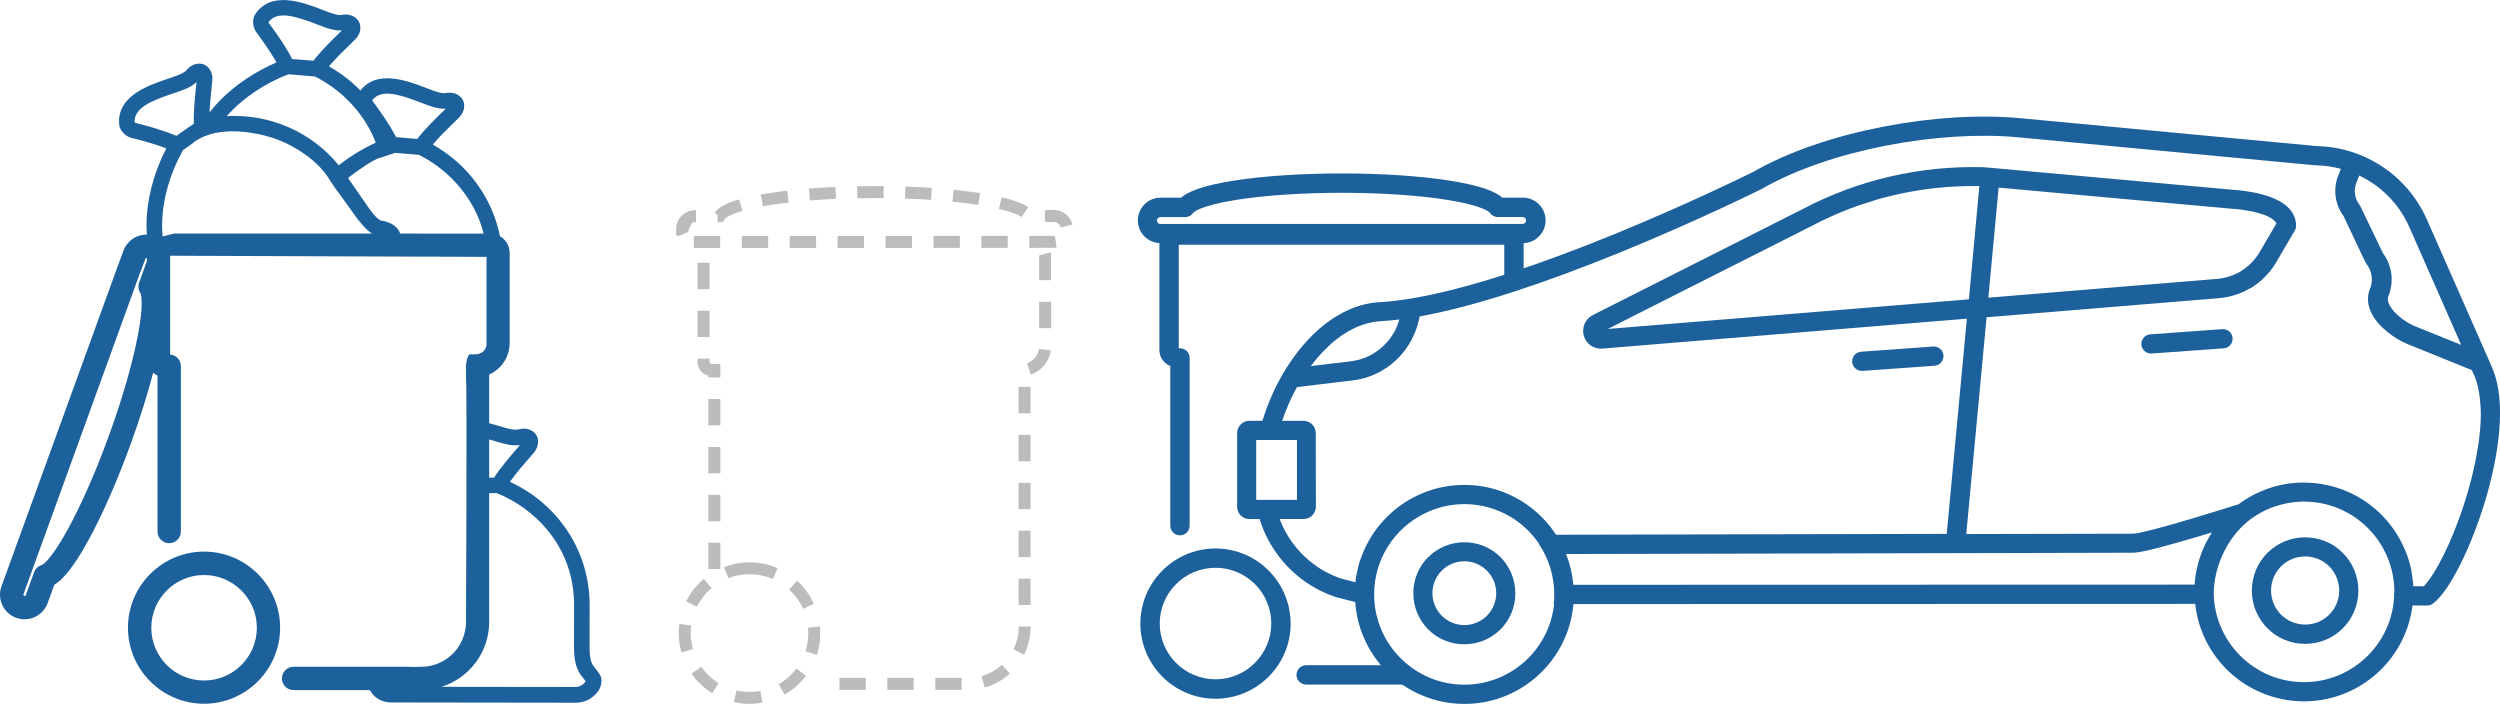
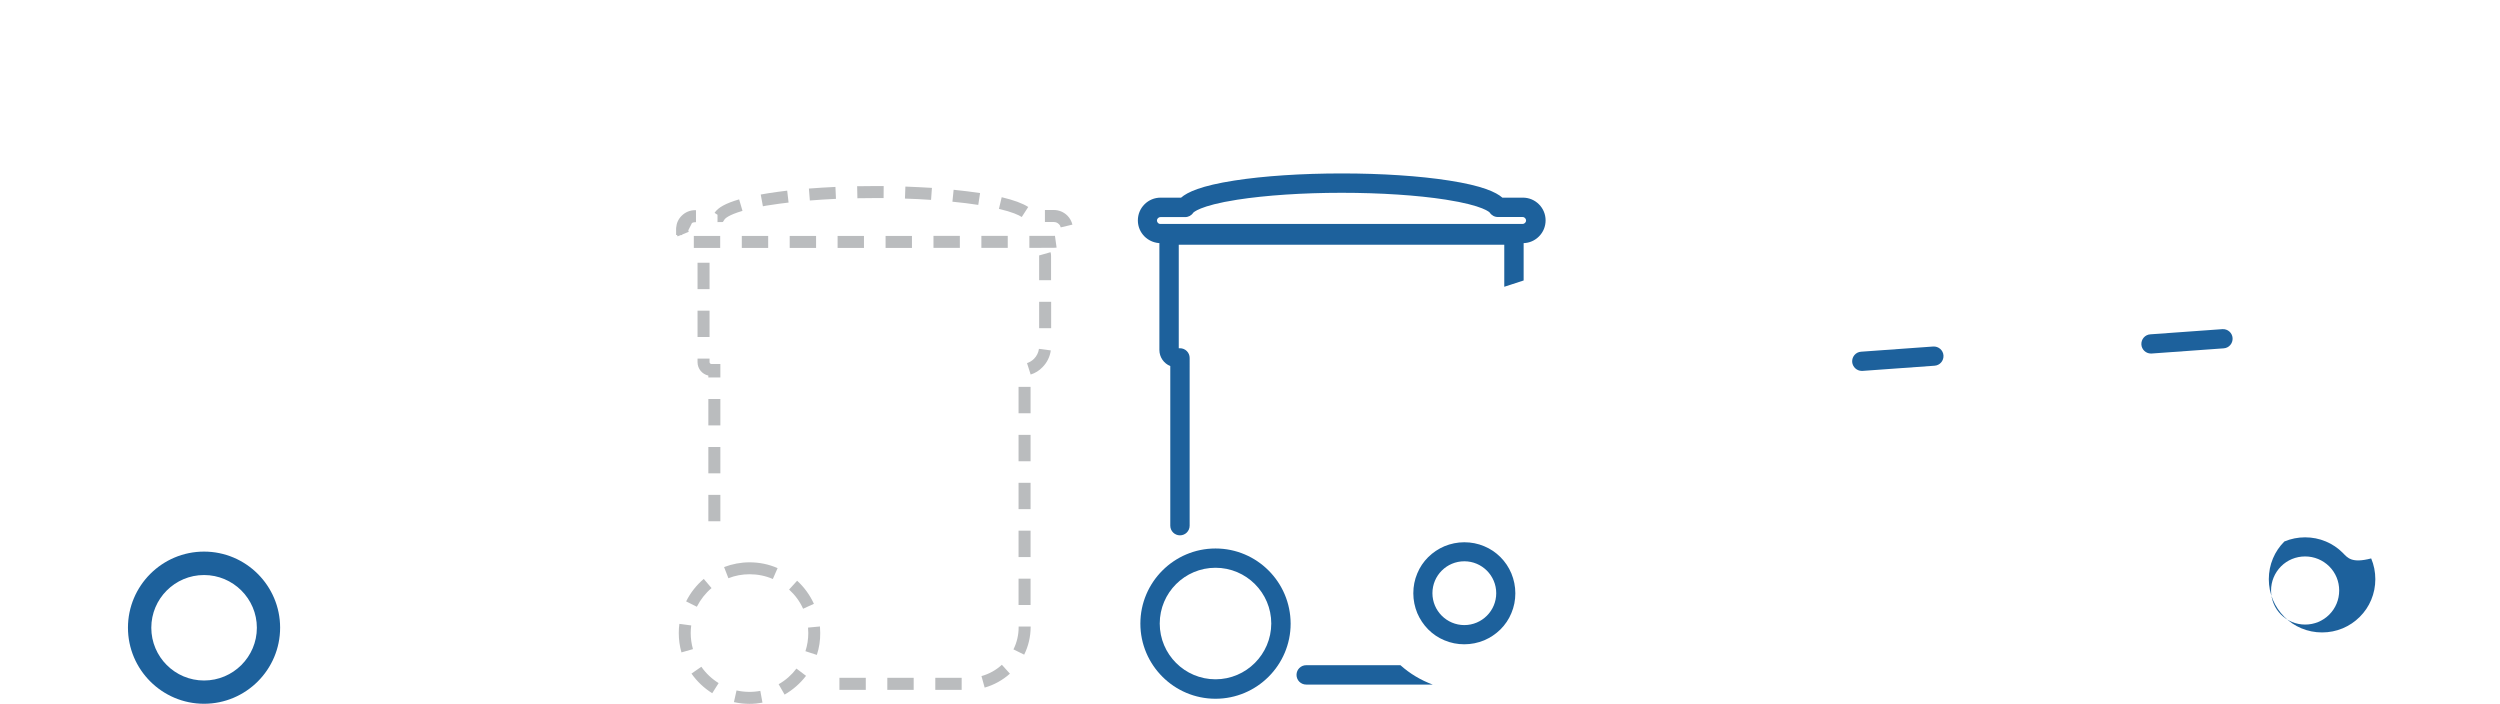
<svg xmlns="http://www.w3.org/2000/svg" version="1.1" id="Blocked_Container" x="0px" y="0px" viewBox="0 0 2891.6 814.1" style="enable-background:new 0 0 2891.6 814.1;" xml:space="preserve">
  <style type="text/css">
	.st0{fill:#1D619C;}
	.st1{fill:#BABCBE;}
</style>
  <g>
    <g id="Car">
      <path class="st0" d="M2153.4,429c0.3,0,0.5,0,0.8,0l83.4-6c6.1-0.4,10.7-5.7,10.3-11.9c-0.4-6.1-5.8-10.7-11.9-10.3l-83.4,6    c-6.1,0.4-10.7,5.7-10.3,11.9C2142.8,424.5,2147.7,429,2153.4,429z" />
      <path class="st0" d="M2570.5,380.7l-83.4,6c-6.1,0.4-10.7,5.7-10.3,11.9c0.4,5.8,5.3,10.3,11,10.3c0.3,0,0.5,0,0.8,0l83.4-6    c6.1-0.4,10.7-5.7,10.3-11.9C2581.9,384.9,2576.6,380.3,2570.5,380.7z" />
-       <path class="st0" d="M2709.8,639.5c-5.7-5.7-12.2-10.1-19.6-13.2c-7.6-3.2-15.7-4.8-24-4.8c-8.3,0-16.4,1.6-24,4.8    c-7.3,3.1-13.9,7.5-19.6,13.2c-5.7,5.7-10.1,12.2-13.2,19.6c-3.2,7.6-4.8,15.7-4.8,24c0,8.3,1.6,16.4,4.8,24    c3.1,7.3,7.5,13.9,13.2,19.6c5.7,5.7,12.2,10.1,19.6,13.2c7.6,3.2,15.7,4.8,24,4.8c8.3,0,16.4-1.6,24-4.8    c7.3-3.1,13.9-7.5,19.6-13.2c5.7-5.7,10.1-12.2,13.2-19.6c3.2-7.6,4.8-15.7,4.8-24c0-8.3-1.6-16.4-4.8-24    C2719.9,651.8,2715.4,645.2,2709.8,639.5z M2694.1,710.9c-7.4,7.4-17.3,11.5-27.9,11.5c-10.5,0-20.4-4.1-27.9-11.5    c-7.4-7.4-11.5-17.3-11.5-27.9c0-10.5,4.1-20.4,11.5-27.9c7.4-7.4,17.3-11.5,27.9-11.5c10.5,0,20.4,4.1,27.9,11.5    c7.4,7.4,11.5,17.3,11.5,27.9C2705.6,693.6,2701.5,703.5,2694.1,710.9z" />
+       <path class="st0" d="M2709.8,639.5c-5.7-5.7-12.2-10.1-19.6-13.2c-7.6-3.2-15.7-4.8-24-4.8c-8.3,0-16.4,1.6-24,4.8    c-5.7,5.7-10.1,12.2-13.2,19.6c-3.2,7.6-4.8,15.7-4.8,24c0,8.3,1.6,16.4,4.8,24    c3.1,7.3,7.5,13.9,13.2,19.6c5.7,5.7,12.2,10.1,19.6,13.2c7.6,3.2,15.7,4.8,24,4.8c8.3,0,16.4-1.6,24-4.8    c7.3-3.1,13.9-7.5,19.6-13.2c5.7-5.7,10.1-12.2,13.2-19.6c3.2-7.6,4.8-15.7,4.8-24c0-8.3-1.6-16.4-4.8-24    C2719.9,651.8,2715.4,645.2,2709.8,639.5z M2694.1,710.9c-7.4,7.4-17.3,11.5-27.9,11.5c-10.5,0-20.4-4.1-27.9-11.5    c-7.4-7.4-11.5-17.3-11.5-27.9c0-10.5,4.1-20.4,11.5-27.9c7.4-7.4,17.3-11.5,27.9-11.5c10.5,0,20.4,4.1,27.9,11.5    c7.4,7.4,11.5,17.3,11.5,27.9C2705.6,693.6,2701.5,703.5,2694.1,710.9z" />
      <path class="st0" d="M1735.5,644.4c-5.4-5.4-11.7-9.7-18.8-12.6c-7.3-3.1-15-4.6-23-4.6c-8,0-15.7,1.6-23,4.6    c-7,3-13.3,7.2-18.8,12.6c-5.4,5.4-9.7,11.7-12.6,18.8c-3.1,7.3-4.6,15-4.6,23s1.6,15.7,4.6,23c3,7,7.2,13.3,12.6,18.8    c5.4,5.4,11.7,9.7,18.8,12.6c7.3,3.1,15,4.6,23,4.6c8,0,15.7-1.6,23-4.6c7-3,13.3-7.2,18.8-12.6c5.4-5.4,9.7-11.7,12.6-18.8    c3.1-7.3,4.6-15,4.6-23s-1.6-15.7-4.6-23C1745.1,656.1,1740.9,649.8,1735.5,644.4z M1693.7,723c-20.3,0-36.9-16.5-36.9-36.9    s16.5-36.9,36.9-36.9c20.3,0,36.9,16.5,36.9,36.9S1714,723,1693.7,723z" />
-       <path class="st0" d="M2883.2,426.9c0-0.1-0.1-0.2-0.1-0.3l-5.1-11.7c0,0,0,0,0,0L2807,253.8c-7.8-17.6-18.9-33.3-32.9-46.4    c-13.8-12.9-29.9-22.8-47.6-29.5c0,0-0.1,0-0.1,0c-15-5.6-30.7-8.6-46.5-8.9l-343.3-32.3c-47-4.4-103.4-0.9-158.9,9.9    c-28.1,5.5-55,12.6-80,21.2c-26.2,9-49.8,19.5-70,31.1c-5.1,2.5-75.5,37.3-161.8,72.5c-43.2,17.6-83.6,32.6-120.3,44.6    c-44.2,14.4-82.8,24.3-114.8,29.5c0,0,0,0,0,0c-13.2,2.1-24.6,3.5-34.8,4c-11.4,0.6-22.8,3.3-33.9,7.9    c-10.3,4.3-20.5,10.4-30.2,18c-17.8,14-34.2,33.4-47.7,56.3c0,0,0,0,0,0c-10,17.1-18.3,36.1-24,55h-15c-7.9,0-14.3,6.4-14.3,14.3    v85.1c0,7.9,6.4,14.3,14.3,14.3h11.8c0.3,1.1,0.7,2.2,1,3.3c4.5,13.6,11.2,26.3,19.7,37.9c8.4,11.4,18.5,21.4,30,29.8    c11.6,8.4,24.4,15,38,19.4c0.2,0.1,0.5,0.1,0.7,0.2l21.1,5.3c0.9,14,4.2,27.6,9.7,40.6c6.4,15.1,15.5,28.6,27.1,40.2    c11.6,11.6,25.2,20.8,40.2,27.1c15.6,6.6,32.2,10,49.3,10c17.1,0,33.7-3.3,49.3-10c15.1-6.4,28.6-15.5,40.2-27.1    c11.6-11.6,20.8-25.2,27.1-40.2c5.2-12.2,8.3-25,9.5-38.2l719.1-0.2c1.3,12.2,4.4,24.1,9.2,35.4c6.4,15.1,15.5,28.6,27.1,40.2    c11.6,11.6,25.2,20.8,40.2,27.1c15.6,6.6,32.2,10,49.3,10s33.7-3.3,49.3-10c15.1-6.4,28.6-15.5,40.2-27.1    c11.6-11.6,20.8-25.2,27.1-40.2c4.6-10.8,7.6-22.1,9-33.6l16.9,0.1c0,0,0.1,0,0.1,0c2.4,0,4.7-0.8,6.6-2.2    c4.9-3.7,10-9.4,15.6-17.5c5-7.2,10.2-16.2,15.4-26.5c10.6-20.9,20.8-46.7,28.7-72.4c8.9-29,14.7-57.4,16.9-82.1    C2893.3,469.9,2890.8,445.5,2883.2,426.9z M2725.7,210.9c0-0.1,0.1-0.2,0.1-0.3l3-7.6c11,5.3,21.2,12.2,30.2,20.6    c11.9,11.1,21.2,24.3,27.8,39.2l59.9,136.1l-51.5-20.8c0,0-0.1,0-0.1,0c-0.4-0.2-0.8-0.3-1.3-0.5c-6.1-2.5-12.6-6.5-18-10.9    c-6.1-5-10.6-10.4-12.7-15.3c-0.9-2.2-2-5.4-0.6-8.8c3.4-8.4,4.6-17.5,3.3-26.4c-1.2-8.5-4.5-16.6-9.7-23.6l-25.5-53.1l-0.1-0.2    c0,0,0,0,0-0.1l0,0c0,0,0,0,0,0c-0.3-0.7-0.8-1.4-1.2-2c-2.9-3.7-4.8-8.1-5.4-12.7c-0.1-0.5-0.1-1.1-0.2-1.6    C2723.4,218.7,2724.1,214.7,2725.7,210.9z M1545.4,392.8c16.7-13.2,34.1-20.3,51.6-21.3c6.7-0.4,13.8-1,21.5-2    c-0.1,0.2-0.1,0.4-0.2,0.6c0,0.2-0.1,0.3-0.1,0.5c-0.1,0.2-0.1,0.4-0.2,0.6c-0.1,0.2-0.1,0.3-0.2,0.5c-0.1,0.3-0.2,0.7-0.3,1    c-0.1,0.2-0.1,0.3-0.2,0.5c-0.1,0.2-0.1,0.4-0.2,0.6c-0.1,0.2-0.1,0.3-0.2,0.5c-0.1,0.2-0.2,0.4-0.2,0.7c-0.1,0.3-0.2,0.6-0.3,0.8    c-0.1,0.2-0.2,0.4-0.2,0.6c-0.1,0.2-0.1,0.4-0.2,0.5c-0.1,0.2-0.2,0.4-0.2,0.5c-0.1,0.3-0.3,0.6-0.4,0.9c-0.1,0.2-0.2,0.3-0.2,0.5    c-0.1,0.2-0.2,0.4-0.3,0.6c-0.1,0.2-0.2,0.3-0.2,0.5c-0.1,0.3-0.2,0.5-0.4,0.8c-0.1,0.2-0.2,0.4-0.3,0.6c-0.1,0.2-0.2,0.4-0.3,0.6    c-0.1,0.2-0.2,0.3-0.2,0.5c-0.1,0.2-0.2,0.5-0.4,0.7c-0.1,0.1-0.1,0.2-0.2,0.3c-2.7,5-6,9.6-9.9,13.7c-1,1-2,2.1-3,3    c-5.1,4.9-10.9,8.9-17.3,11.9c-6.1,2.9-12.5,4.8-19.1,5.7c-0.4,0.1-0.9,0.1-1.3,0.2c0,0,0,0,0,0l-22.9,2.7l-23.3,2.8    C1525.1,411.4,1535.1,401,1545.4,392.8z M1474.5,578.2h-21.5V518v-9.1h1.6h22.6h22.9v69.3H1474.5z M1797.6,698.5    c-1.1,10.2-3.6,20.1-7.6,29.6c-5.3,12.4-12.8,23.6-22.4,33.2c-9.6,9.6-20.8,17.1-33.2,22.4c-12.9,5.4-26.5,8.2-40.6,8.2    c-14.1,0-27.8-2.8-40.6-8.2c-12.4-5.3-23.6-12.8-33.2-22.4c-9.6-9.6-17.1-20.8-22.4-33.2c-2.5-5.9-4.4-12-5.8-18.2    c-1.6-7.3-2.4-14.8-2.4-22.5c0-41,23.7-76.4,58.1-93.4c0.2-0.1,0.3-0.2,0.5-0.3c0.2-0.1,0.3-0.2,0.5-0.2c1.6-0.8,3.2-1.5,4.8-2.2    c12.9-5.4,26.5-8.2,40.6-8.2c0.6,0,1.2,0,1.7,0c0,0,0,0,0,0c18,0.3,35.6,5.3,51.1,14.4c13.4,7.9,24.9,18.8,33.6,31.7    c0,0.2,0,0.4,0,0.6c11,16.5,17.4,36.3,17.4,57.7c0,3.8-0.2,7.5-0.6,11.2C1797.2,698.5,1797.4,698.5,1797.6,698.5z M2548.1,635.2    c-5.5,13.1-8.8,26.8-9.7,41l-718.6,0.2c-1.1-12.3-3.9-24.2-8.4-35.6l450.6-1c0,0,0,0,0,0c0,0,0,0,0,0l205.1-0.5    c3.5,0,10.1-0.7,30.2-5.9c11.4-3,26-7.1,43.3-12.2c6.1-1.8,12.1-3.6,17.8-5.4C2554.5,621.9,2551,628.4,2548.1,635.2z     M2769.1,686.5c0,0.6-0.1,1.4-0.1,2.1c0,0.6,0,1.1,0.1,1.7c-0.6,12.1-3.3,23.8-8,34.9c-5.3,12.4-12.8,23.6-22.4,33.2    c-9.6,9.6-20.8,17.1-33.2,22.4c-12.9,5.4-26.5,8.2-40.6,8.2s-27.8-2.8-40.6-8.2c-12.4-5.3-23.6-12.8-33.2-22.4    c-9.6-9.6-17.1-20.8-22.4-33.2c-5.3-12.4-8-25.6-8.2-39.2c0.2-14.7,3.7-30.1,10.3-44.4c6.9-15.3,17-28.6,29.2-38.7    c0.2-0.2,0.5-0.3,0.7-0.5c9-7.1,19-12.6,29.7-16.3c10-3.5,20.5-5.5,31.2-5.9c0,0,0,0,0,0c0.4,0,0.7,0,1.1,0c0.1,0,0.1,0,0.2,0    c0.7,0,1.4,0,2.1,0c14.1,0,27.8,2.8,40.6,8.2c12.4,5.3,23.6,12.8,33.2,22.4c9.6,9.6,17.1,20.8,22.4,33.2    c5.4,12.9,8.2,26.5,8.2,40.6C2769.2,685,2769.2,685.7,2769.1,686.5z M2868.5,497.6c-2.1,23.2-7.6,50.1-16,77.6    c-7.5,24.6-17.2,49.1-27.2,68.9c-10.5,20.7-18,30-21.9,34l-12.1-0.1c0-0.5-0.1-0.9-0.1-1.4c0-0.2,0-0.3,0-0.5c0-0.3,0-0.7-0.1-1    c0-0.2,0-0.4,0-0.6c0-0.3,0-0.6-0.1-0.8c0-0.2,0-0.5-0.1-0.7c0-0.3,0-0.5-0.1-0.8c0-0.2,0-0.5-0.1-0.7c0-0.3-0.1-0.5-0.1-0.8    c0-0.2-0.1-0.5-0.1-0.7c0-0.3-0.1-0.5-0.1-0.8c0-0.2-0.1-0.5-0.1-0.7c0-0.3-0.1-0.6-0.1-0.9c0-0.2-0.1-0.4-0.1-0.6    c-0.1-0.5-0.1-0.9-0.2-1.4c0-0.2-0.1-0.4-0.1-0.7c0-0.3-0.1-0.5-0.1-0.8c0-0.2-0.1-0.5-0.1-0.7c0-0.3-0.1-0.5-0.1-0.8    c0-0.2-0.1-0.5-0.1-0.7c0-0.2-0.1-0.5-0.1-0.7c0-0.2-0.1-0.5-0.1-0.7c0-0.2-0.1-0.5-0.1-0.7c0-0.2-0.1-0.5-0.1-0.7    c0-0.2-0.1-0.5-0.2-0.7c-0.1-0.2-0.1-0.5-0.2-0.7c-0.1-0.3-0.1-0.5-0.2-0.8c-0.1-0.3-0.2-0.7-0.2-1c-0.1-0.3-0.2-0.7-0.2-1    c-0.1-0.2-0.1-0.5-0.2-0.7c-0.1-0.2-0.1-0.5-0.2-0.7c-0.1-0.2-0.1-0.5-0.2-0.7c-0.1-0.2-0.1-0.5-0.2-0.7c-0.1-0.2-0.1-0.5-0.2-0.7    c-0.1-0.2-0.1-0.5-0.2-0.7c-0.1-0.2-0.1-0.5-0.2-0.7c-0.1-0.2-0.1-0.5-0.2-0.7c-0.1-0.2-0.1-0.5-0.2-0.7c-0.1-0.2-0.1-0.5-0.2-0.7    c-0.1-0.2-0.1-0.5-0.2-0.7c-0.1-0.2-0.2-0.5-0.2-0.7c-0.1-0.4-0.3-0.8-0.4-1.2c-0.1-0.3-0.2-0.5-0.3-0.8c-0.1-0.2-0.2-0.5-0.2-0.7    c-0.1-0.2-0.2-0.5-0.2-0.7c-0.1-0.2-0.2-0.5-0.3-0.7c-0.1-0.2-0.2-0.4-0.2-0.7c-0.1-0.2-0.2-0.5-0.3-0.7c-0.1-0.2-0.2-0.4-0.2-0.7    c-0.1-0.2-0.2-0.5-0.3-0.7c-0.1-0.2-0.2-0.4-0.3-0.7c-0.1-0.2-0.2-0.5-0.3-0.7c-0.1-0.2-0.2-0.4-0.3-0.7c-0.1-0.2-0.2-0.5-0.3-0.7    c-0.1-0.2-0.2-0.5-0.3-0.7c-0.1-0.2-0.2-0.4-0.3-0.6c-6.4-15.1-15.5-28.6-27.1-40.2c-11.6-11.6-25.2-20.8-40.2-27.1    c-15.6-6.6-32.2-10-49.3-10c-0.4,0-0.8,0-1.2,0c-0.1,0-0.1,0-0.2,0c-0.4,0-0.7,0-1.1,0c-0.1,0-0.2,0-0.3,0c-0.4,0-0.8,0-1.2,0    c0,0-0.1,0-0.1,0c-15.6,0.5-30.8,3.8-45.2,9.9c-9.4,4-18.2,9-26.3,15.1c-6.7,2.1-30.1,9.6-54.9,16.9    c-53.5,15.9-64.9,17.2-67.1,17.2c0,0,0,0,0,0l-193,0.4l23.5-250.7l111.7-9.2l156.9-12.9c5.9-0.5,11.6-1.6,17.2-3.2    c0.1,0,0.3-0.1,0.4-0.1c0.1,0,0.2-0.1,0.3-0.1c6.4-2,12.6-4.7,18.3-8c0.1,0,0.1-0.1,0.2-0.1c0.3-0.2,0.6-0.3,0.9-0.5    c0.2-0.1,0.4-0.2,0.6-0.3c0.2-0.1,0.3-0.2,0.5-0.3c0.3-0.2,0.6-0.4,0.9-0.6c0.1,0,0.1-0.1,0.2-0.1c3.9-2.5,7.6-5.4,11-8.5    c0,0,0,0,0,0c0.2-0.2,0.5-0.4,0.7-0.7c0.1-0.1,0.1-0.1,0.2-0.2c0.1-0.1,0.3-0.3,0.4-0.4c0.2-0.2,0.3-0.3,0.5-0.5    c0,0,0.1-0.1,0.1-0.1c5.1-5,9.7-10.6,13.4-16.9c0.2-0.4,0.4-0.7,0.7-1.1l10.1-17.3l11.3-19.3c1-1.7,1.5-3.6,1.5-5.6    c0-6.3-2.1-15.3-11.7-23.3c-0.8-0.7-1.7-1.3-2.6-2c-6.2-4.4-14.5-8-24.8-10.8c-8.1-2.2-16.2-3.5-22.4-4.3c-0.3,0-0.5-0.1-0.8-0.1    c0,0,0,0,0,0c-5.1-0.6-8.8-0.9-9.8-0.9l-253.5-23l-35.5-3.2c-0.2,0-0.5,0-0.7,0c-36.1-1-72.2,2.6-107.4,10.7    c-35.1,8.1-69.1,20.7-101.1,37.5l-142.5,72l-100.4,50.7v0l0,0c-3.4,1.7-6.1,4.1-8,7c-0.3,0.5-0.6,0.9-0.8,1.4c0,0,0,0.1-0.1,0.1    c-1.7,3-2.5,6.5-2.5,10.1c0,0.2,0,0.4,0,0.5c0,0.2,0,0.4,0,0.6c0,0.1,0,0.2,0,0.4c0,0.1,0,0.3,0,0.4c0.1,1.1,0.3,2.3,0.7,3.4    c2.2,7.9,8.6,13.5,16.4,14.8c1.1,0.2,2.2,0.3,3.4,0.3c0.6,0,1.2,0,1.8-0.1l23-1.9l398.5-32.7l-23.3,248.9l-451.9,1    c-4.8-7.4-10.4-14.3-16.7-20.6c-11.6-11.6-25.2-20.8-40.2-27.1c-14.9-6.3-30.8-9.7-47.1-9.9c0,0-0.1,0-0.1,0c-0.7,0-1.4,0-2.1,0    c-17.1,0-33.7,3.3-49.3,10c-15.1,6.4-28.6,15.5-40.2,27.1c-11.6,11.6-20.8,25.2-27.1,40.2c0,0.1-0.1,0.2-0.1,0.3    c-0.1,0.3-0.3,0.6-0.4,0.9c-0.1,0.2-0.2,0.4-0.2,0.6c-0.1,0.3-0.2,0.5-0.3,0.8c-0.1,0.2-0.1,0.3-0.2,0.5c-0.2,0.4-0.3,0.8-0.5,1.2    c-0.1,0.2-0.1,0.3-0.2,0.5c-0.1,0.3-0.2,0.6-0.3,0.8c-0.1,0.2-0.1,0.4-0.2,0.5c-0.1,0.3-0.2,0.6-0.3,0.9c0,0.1-0.1,0.3-0.2,0.4    c-0.1,0.4-0.3,0.8-0.4,1.2c-0.1,0.2-0.1,0.3-0.2,0.5c-0.1,0.3-0.2,0.6-0.3,0.8c-0.1,0.2-0.1,0.3-0.2,0.5c-0.1,0.4-0.3,0.8-0.4,1.2    c0,0.1-0.1,0.3-0.1,0.4c-0.1,0.3-0.2,0.6-0.3,1c-0.1,0.2-0.1,0.3-0.2,0.5c-0.1,0.3-0.2,0.6-0.3,0.9c0,0.2-0.1,0.3-0.1,0.5    c-0.1,0.4-0.2,0.8-0.3,1.3c0,0.2-0.1,0.3-0.1,0.5c-0.1,0.3-0.2,0.6-0.2,0.9c0,0.2-0.1,0.3-0.1,0.5c-0.1,0.4-0.2,0.7-0.3,1.1    c0,0.1-0.1,0.3-0.1,0.4c-0.1,0.4-0.2,0.8-0.3,1.2c0,0.2-0.1,0.3-0.1,0.5c-0.1,0.3-0.1,0.6-0.2,0.9c0,0.2-0.1,0.3-0.1,0.5    c-0.1,0.4-0.2,0.9-0.3,1.3c0,0.1-0.1,0.3-0.1,0.4c-0.1,0.3-0.1,0.6-0.2,1c0,0.2-0.1,0.3-0.1,0.5c-0.1,0.3-0.1,0.7-0.2,1    c0,0.1,0,0.3-0.1,0.4c-0.1,0.4-0.1,0.9-0.2,1.3c0,0.2-0.1,0.3-0.1,0.5c0,0.3-0.1,0.6-0.1,0.9c0,0.2-0.1,0.3-0.1,0.5    c-0.1,0.4-0.1,0.8-0.2,1.3c0,0.1,0,0.2,0,0.3c0,0.4-0.1,0.7-0.1,1.1c0,0.2,0,0.3-0.1,0.5c0,0.3-0.1,0.6-0.1,1c0,0.1,0,0.3-0.1,0.4    c0,0,0,0.1,0,0.1l-15.7-4c-11.3-3.7-21.9-9.1-31.5-16.1c-9.6-7-18.1-15.4-25.2-25c-6.3-8.6-11.4-18-15.2-28h27.6    c7.9,0,14.3-6.4,14.3-14.3V501c0-7.9-6.4-14.3-14.3-14.3h-24.6c4.5-13.4,10.3-26.7,17.2-39l64.4-7.7h0c9.5-1.1,18.7-3.8,27.4-7.9    c8.4-4,16.2-9.3,23-15.8c1.2-1.1,2.3-2.2,3.4-3.4c5.4-5.7,10-12,13.7-18.8c4.6-8.5,7.9-17.6,9.7-27.1c0-0.1,0-0.1,0-0.2l0.1-0.8    c31.5-5.6,68.5-15.4,110.3-29c37.2-12.1,78.1-27.3,121.8-45.1c90-36.7,162.9-72.9,163.6-73.3c0.2-0.1,0.4-0.2,0.6-0.3    c19-11,41.4-20.9,66.4-29.5c24-8.3,49.9-15.1,77-20.4c53.5-10.4,107.7-13.8,152.6-9.6l343.7,32.4c0.3,0,0.6,0,0.8,0    c9.8,0.2,19.5,1.6,28.9,4.1l-2.8,7.1c-3.1,7.5-4.3,15.6-3.5,23.7c0,0.4,0.1,0.9,0.2,1.3c1.1,8.1,4.2,15.8,9.1,22.4l25.2,53.3    c0.4,0.7,0.8,1.4,1.3,2.1c3.2,4.1,5.3,8.9,6,14c0.7,5,0.1,10.2-1.9,14.9l0,0c-3.3,8-3.1,17,0.7,25.8c4.4,10.4,12.9,18.7,19.2,23.8    c7,5.7,15.1,10.7,23.1,14.1c0.8,0.3,1.5,0.6,2.3,0.9l72.6,29.4l3.3,7.5c3.1,7.7,5.2,16.9,6.1,27.6    C2869.8,473.3,2869.7,484.9,2868.5,497.6z M2277.3,346.2l-175.2,14.4l-242.5,19.9l90-45.5l146-73.7c0.1,0,0.1-0.1,0.1-0.1    c11.9-6.2,24.1-11.9,36.5-16.9c0.8-0.3,1.7-0.7,2.5-1c1.4-0.6,2.8-1.1,4.3-1.7c2.4-0.9,4.7-1.8,7.1-2.6c1.7-0.6,3.4-1.2,5-1.8    c6.2-2.1,12.4-4.1,18.7-6c1.8-0.5,3.7-1,5.5-1.6c1.3-0.3,2.5-0.7,3.8-1c4.1-1.1,8.3-2.1,12.4-3.1c0.9-0.2,1.9-0.4,2.8-0.6    c1.9-0.4,3.7-0.8,5.6-1.2c2.8-0.6,5.6-1.1,8.4-1.7c24.3-4.5,49-6.8,73.8-6.8c1.1,0,2.2,0,3.3,0c0.3,0,0.6,0,0.9,0    c0.8,0,1.7,0,2.5,0c0.2,0,0.4,0,0.6,0L2277.3,346.2z M2299.8,344.3l11.9-127.3l125.4,11.4l144.9,13.1c0.1,0,0.3,0,0.4,0    c0.1,0,14.7,0.8,28.8,4.6c0.1,0,0.2,0.1,0.3,0.1c0.3,0.1,0.6,0.2,0.9,0.2c0.1,0,0.2,0,0.2,0.1c0.3,0.1,0.6,0.2,0.8,0.2    c0.1,0,0.2,0,0.2,0.1c0.3,0.1,0.6,0.2,0.8,0.3c0.1,0,0.1,0,0.2,0.1c0.3,0.1,0.6,0.2,0.9,0.3c0.1,0,0.1,0,0.1,0    c0.3,0.1,0.6,0.2,0.9,0.3c0,0,0.1,0,0.1,0c0.3,0.1,0.6,0.2,0.9,0.3c0,0,0,0,0,0c5.2,1.8,9.3,3.9,12,6.1c0,0,0,0,0.1,0.1    c0.1,0.1,0.3,0.2,0.4,0.4c1.4,1.2,2.5,2.5,3,3.8l-9.7,16.5l-9.7,16.6c-4.5,7.7-10.6,14.3-17.7,19.4c0,0,0,0,0,0    c-0.2,0.1-0.4,0.3-0.6,0.4c-0.1,0-0.1,0.1-0.2,0.1c-0.2,0.2-0.4,0.3-0.7,0.5c0,0-0.1,0-0.1,0.1c-0.2,0.1-0.4,0.3-0.6,0.4    c0,0-0.1,0.1-0.1,0.1c-0.2,0.1-0.4,0.2-0.6,0.4c-0.1,0-0.1,0.1-0.2,0.1c-0.2,0.1-0.4,0.2-0.6,0.4c-0.1,0-0.1,0.1-0.2,0.1    c-0.2,0.1-0.4,0.2-0.6,0.4c-0.1,0-0.1,0.1-0.2,0.1c-0.2,0.1-0.4,0.2-0.5,0.3c-0.1,0-0.2,0.1-0.3,0.2c-0.2,0.1-0.5,0.3-0.7,0.4    c0,0-0.1,0-0.1,0.1c-0.2,0.1-0.5,0.3-0.7,0.4c0,0-0.1,0-0.1,0c-0.3,0.1-0.5,0.3-0.8,0.4c0,0,0,0-0.1,0c-0.3,0.1-0.5,0.3-0.8,0.4    c0,0,0,0-0.1,0c0,0,0,0,0,0c-0.2,0.1-0.4,0.2-0.6,0.3c-0.1,0-0.2,0.1-0.3,0.1c-0.2,0.1-0.3,0.1-0.5,0.2c-0.1,0.1-0.3,0.1-0.4,0.2    c-0.1,0.1-0.2,0.1-0.4,0.2c0,0,0,0,0,0c-0.2,0.1-0.3,0.1-0.5,0.2c0,0-0.1,0-0.1,0.1c-0.8,0.4-1.6,0.7-2.4,1c0,0-0.1,0-0.1,0    c-5.5,2.1-11.4,3.5-17.4,4l-2.5,0.2L2299.8,344.3z" />
    </g>
    <g id="Can_1_">
      <path class="st0" d="M1405.9,634.4c-47.9,0-86.9,39-86.9,86.9c0,47.9,39,86.9,86.9,86.9c47.9,0,86.9-39,86.9-86.9    C1492.7,673.3,1453.8,634.4,1405.9,634.4z M1405.9,785.7c-35.6,0-64.5-28.9-64.5-64.5c0-35.6,28.9-64.5,64.5-64.5    c35.6,0,64.5,28.9,64.5,64.5C1470.3,756.8,1441.4,785.7,1405.9,785.7z" />
      <g id="Can">
        <path class="st0" d="M1619.8,769.4h-109c-6.2,0-11.2,5-11.2,11.2c0,6.2,5,11.2,11.2,11.2h146.3     C1643.3,786.7,1630.6,779.1,1619.8,769.4z" />
        <path class="st0" d="M1364.8,402.8h-1.4l0-119.7h376.5v48.6c7.4-2.3,14.9-4.8,22.4-7.3v-43.2c6.7-0.2,12.9-2.9,17.7-7.7     c5-5,7.7-11.6,7.7-18.6c0-7-2.7-13.6-7.7-18.6c-5-5-11.6-7.7-18.6-7.7c0,0,0,0,0,0l-23.7,0c-7.2-6.3-23-13.8-61.7-19.8     c-33.9-5.3-77.9-8.2-123.8-8.2c-0.1,0-0.2,0-0.3,0c-46,0-90,2.9-124.1,8.2c-38.7,6-54.5,13.5-61.7,19.8l-23.7,0     c-7,0-13.6,2.7-18.6,7.7c-5,5-7.7,11.6-7.7,18.6c0,0.1,0,0.3,0,0.4c0.1,6.9,2.8,13.3,7.7,18.2c4.3,4.3,10.1,7,16.1,7.6     c0.3,0,0.7,0,1,0h0.1l0,123.6c0,8.5,5.2,15.7,12.6,18.7v184.6c0,6.2,5,11.2,11.2,11.2c6.2,0,11.2-5,11.2-11.2V414     C1376,407.8,1371,402.8,1364.8,402.8z M1341.5,259c-0.8-0.1-1.5-0.5-2.1-1.1c-0.4-0.4-1.1-1.3-1.2-2.7c0-0.1,0-0.2,0-0.3     c0.1-1.3,0.7-2.2,1.2-2.6c0.4-0.4,1.4-1.2,2.8-1.2l28.6,0c3.8,0,7.3-1.9,9.3-5c0.1-0.1,6.7-8.2,50.9-15.1     c32.9-5.1,75.8-8,120.6-8c0.1,0,0.2,0,0.3,0c44.8,0,87.5,2.8,120.3,7.9c44.2,6.9,50.9,14.9,50.9,15c2.1,3.2,5.6,5.1,9.4,5.1h0     l28.6,0c1.4,0,2.3,0.7,2.8,1.2c0.4,0.4,1.2,1.4,1.2,2.8c0,1.4-0.7,2.3-1.2,2.8c-0.4,0.4-1.4,1.2-2.8,1.2L1341.5,259z" />
      </g>
    </g>
  </g>
  <g>
    <path class="st0" d="M236,638c-48.5,0-88,39.5-88,88c0,48.5,39.5,88,88,88c48.5,0,88-39.5,88-88C324,677.5,284.5,638,236,638z    M236,787.1c-33.7,0-61-27.4-61-61c0-33.7,27.4-61,61-61c33.7,0,61.1,27.4,61.1,61C297.1,759.7,269.7,787.1,236,787.1z" />
-     <path class="st0" d="M693.7,780c-1.6-2.7-3.3-4.7-4.8-6.5c-3.8-4.6-7-8.5-7-25.2l0.1-48.4c0.1-61.7-35.8-116.6-92.2-142.6   c7.3-10.3,16.5-20.9,22.6-27.8c2.9-3.3,4.9-5.6,6.1-7.2c4.8-6.3,5.2-15.1,0.9-20.5c-4.3-5.3-11.8-7.3-19.3-5.2   c-4.9,1.4-13-0.9-21.6-3.5l-2.4-0.7c-3.2-0.9-6.6-1.9-10.3-2.9v-56.2c4.4-2,8.4-4.8,11.9-8.2c7.6-7.6,11.8-17.7,11.8-28.3V292.5   c0-8.2-4.5-15.4-11.2-19.3c-8.9-44.1-36.7-82.8-77.7-106c8.1-9.7,18.2-19.4,24.8-25.8c3.1-3,5.4-5.2,6.7-6.7   c5.3-5.9,6.4-14.6,2.5-20.3c-3.8-5.6-11.2-8.3-18.8-6.8c-5,1-12.9-2-21.2-5.2l-2.3-0.9c-21.3-8.1-56.4-21.5-75.4,3.2   c-10.5-10.8-22.7-20.2-36.4-27.9c8.1-9.7,18.2-19.4,24.8-25.8c3.1-3,5.4-5.2,6.7-6.7c5.3-5.9,6.4-14.6,2.5-20.3   c-3.8-5.6-11.2-8.3-18.8-6.8c-5,1-12.9-2-21.2-5.2l-2.3-0.9c-21.9-8.4-58.6-22.4-77.1,5.5c-3.6,5.5-2.9,15,1.5,20.9   c3.7,4.9,14.8,19.9,23.2,34.7c-24.5,10.5-47.2,25.7-64.7,43.3c-4.7,4.7-8.9,9.6-12.8,14.6c0.5-10.7,1.7-21.6,2.5-29.2   c0.5-4.3,0.8-7.4,0.9-9.4c0.4-7.9-4.4-15.4-11-17.3c-6.5-1.9-13.9,0.7-18.8,6.7c-3.2,4-11.2,6.6-19.7,9.5l-2.3,0.8   c-22.2,7.5-59.4,20-56,53.3c0.7,6.5,7.3,13.5,14.5,15.1c5.9,1.4,24.1,5.9,40,12c-12.3,23.7-20.1,49.8-22.3,74.6   c-0.8,8.7-0.8,17.1-0.2,25.2c-4.3-0.1-8.7,0.8-12.7,2.7c-6.5,3-10.1,7.8-12.8,12.1c0,0,0,0,0,0.1c-0.8,1.3-1.4,2.7-1.7,4.1   c-0.6,1.8-2.2,6-3.4,9c-1.9,5-2.7,7.2-3.1,8.4L1.7,678.2c-2.6,7.1-2.2,14.8,1,21.7c3.2,6.9,8.9,12.1,16,14.7   c3.2,1.1,6.4,1.7,9.7,1.7c4.1,0,8.2-0.9,12-2.7c6.9-3.2,12.1-8.9,14.7-16l7.7-21.2c8.6-5.2,21-17.9,39.2-51   c16.4-29.8,33.9-69.7,49.4-112.5c10.3-28.4,19.1-56.4,25.8-81.8c1.5,1.3,3.2,2.5,5,3.4v180.3c0,7.4,6,13.5,13.5,13.5   s13.5-6,13.5-13.5V423.5c0-7.1-5.5-12.9-12.4-13.4v-69v-45.3l365.9,1.3v22.6v74.1v3.1c0,0,0.9,8.7-7.7,11.9   c-0.8,0.4-1.6,0.7-2.4,0.9l-0.9-0.1c-2.4,0.4-5.2,0.5-8.7,0.1c0,0-3.9,3.5-4.2,16.9l0.2,0v7.3c1.3,19.4,0,285.6,0,285.6   s0,1.5-0.2,4c-0.6,7.8-2.9,15-6.6,21.5c-0.6,1-1.2,2.1-1.9,3.1c-0.1,0.2-0.2,0.3-0.3,0.5c-1.6,2.4-3.5,4.7-5.7,6.9   c-0.4,0.4-0.8,0.8-1.2,1.2c-0.2,0.2-0.4,0.4-0.6,0.6c-9.2,8.6-21.6,13.9-35.2,13.9h-1.7c-4.7,0.3-9.8,0.4-15.3,0h-18.5h-19h-39.2   h-54c-7.4,0-13.5,6-13.5,13.5s6,13.5,13.5,13.5h88.2c0.1,0.2,0.2,0.5,0.4,0.7c4.7,8.4,13.8,13.5,23.6,13.6l214.4,0.3   c0.8,0,1.7,0,2.5-0.1c11.4-0.9,20.4-8.2,24.5-15.4C696.3,791.1,696.6,784.9,693.7,780z M169.7,302.5l-8.8,24.4   c-1.5,4.2-0.9,8.9,1.7,12.5c0.4,1,4.2,11.3-3.5,50.4c-6.3,32.1-18,72.6-33.1,114c-15,41.5-32,80-47.7,108.7   c-19.2,35-28.7,40.5-29.6,40.9c-4.3,1.1-7.8,4.3-9.3,8.5l-9.6,26.5c-0.2,0.4-0.5,0.7-0.7,0.8c-0.2,0.1-0.6,0.2-1.1,0.1   c-0.4-0.2-0.7-0.5-0.8-0.7c-0.1-0.2-0.2-0.6-0.1-1.1l134.4-370.6c0-0.1,0.1-0.4,0.2-0.5c0.3-1,1.5-4.1,2.8-7.4c1-2.6,2-5.3,2.8-7.3   c0.3-0.7,0.5-1.4,0.7-2.1c0.5-0.7,0.7-0.9,0.7-0.9c0.2-0.1,0.6-0.2,1.1-0.1c0,0,0,0,0.1,0V302.5z M485.8,118.3l2.3,0.9   c9.5,3.7,18.6,7.1,27.5,6.5c-0.9,0.8-1.8,1.8-2.8,2.7c-8,7.8-20.8,20.2-30.2,32.3l-24.5-2.1c-9.1-17.5-22.9-36.1-27.1-41.6   c-0.1-0.2-0.2-0.8-0.3-1.2C440.9,102.6,461.7,109.1,485.8,118.3z M310.9,26.7c-0.1-0.2-0.2-0.8-0.3-1.2   c10.1-13.4,30.9-6.9,55.1,2.3l2.3,0.9c9.5,3.7,18.6,7.1,27.5,6.5c-0.9,0.8-1.8,1.8-2.8,2.7c-8,7.8-20.8,20.2-30.2,32.3L338,68.3   C328.9,50.8,315.1,32.2,310.9,26.7z M333.6,85.9l30.7,2.6c27.2,13.5,56.2,39.6,70.3,76.5c-15.4,7.1-29.9,16-42.8,26.2   c-31.7-38.8-79.5-59.5-129.5-56.9C281.4,112.6,307.8,95.8,333.6,85.9z M156.7,142.2c-0.3-0.1-0.7-0.4-1-0.7   c-0.8-16.8,19.5-25,43.9-33.2l2.3-0.8c9.7-3.2,18.9-6.3,25.4-12.5c-0.1,1.2-0.3,2.5-0.4,3.9c-1.2,11.1-3.2,28.8-2.7,44.2l-20.2,14   C185.8,149.4,163.4,143.8,156.7,142.2z M357.1,270.1h-18.5H227.3h-18.4h-5.7c-1.1,0-2.2,0.1-3.3,0.4c0,0-4.9,1.3-9.9,2.5   c-0.6,0.2-1.2,0.3-1.9,0.5c-3.3-34,7.3-71.1,23.7-100l10.5-7.3c0,0,7.7-8,25.5-12.1c0-0.1,0.1-0.2,0.1-0.2c1-0.2,2.1-0.3,3.1-0.4   c11.4-2.1,26.4-2.6,45.6,1.2c5.8,1,11.5,2.5,17.3,4.3c0,0,0.1,0,0.1,0c0,0,0.1,0,0.3,0.1c0.1,0,0.1,0,0.2,0.1   c0.5,0.2,1.3,0.4,2.4,0.8c9.8,3.3,19.4,7.9,28.7,13.8c11.3,7,23.5,16.6,32.5,29.3c0,0,4.1,6.5,10.2,15.4   c0.2-0.2,23.6,32.6,23.6,32.6c0.6,0.9,1.2,1.7,1.8,2.5c4.3,5.4,8.4,10,11.8,13c1.6,1.4,3.2,2.5,4.8,3.5H357.1z M482.6,270.1h-19.8   c-0.2-0.7-0.5-1.4-0.8-2.1c-1.7-3.6-7-10.9-21.8-13c-3.6-2-7.7-5.8-13.4-14.1l-24.3-35c2.6-2.1,5.3-4.1,8-6c0,0,0,0,0,0   s22.1-16.4,29.4-17.4l17-5.7l27.6,2.3c30.7,15.2,63.6,46.4,74.9,91.1H482.6z M565.8,508.3c1.7,0.5,3.5,1,5.3,1.5l2.3,0.7   c9.8,2.9,19.1,5.6,28,4.3c-0.8,0.9-1.7,1.9-2.6,3c-7.3,8.4-19.1,21.9-27.4,34.7l-5.6,0V508.3z M665.9,794.6l-155.2-0.2   c31.9-10,55.1-39.9,55.1-75v-149l8.8,0c41.6,16.5,89.5,60,89.4,129.5l-0.1,48.4c0,21.4,5,29.3,11.1,36.6c0.9,1.1,1.7,2,2.4,3.1   C676.2,790.2,671.8,794.6,665.9,794.6z" />
  </g>
  <g>
    <path class="st1" d="M866.9,814.1c-6.1,0-12.1-0.7-18-2l3-13.5c8.9,2,18.5,2.2,27.5,0.5l2.5,13.6   C877.1,813.6,872,814.1,866.9,814.1z M907.5,803.4l-6.9-12c8.1-4.6,15-10.7,20.6-18.1l11.1,8.4   C925.5,790.5,917.2,797.8,907.5,803.4z M823.8,801.8c-9.5-5.9-17.6-13.6-24-22.7l11.4-7.9c5.3,7.6,12.1,14,20,18.9L823.8,801.8z    M1112.3,797.9h-30.5V784h30.5V797.9z M1056.8,797.9h-30.5V784h30.5V797.9z M1001.4,797.9h-30.5V784h30.5V797.9z M1138.9,795.3   l-3.7-13.3c8.7-2.4,16.9-6.9,23.6-13.1l9.3,10.3C1159.7,786.7,1149.6,792.3,1138.9,795.3z M944.8,757.5l-13.2-4.3   c2.2-6.8,3.3-13.8,3.3-21c0-2.1-0.1-4.2-0.3-6.3l13.8-1.3c0.2,2.5,0.3,5,0.3,7.5C948.8,740.8,947.5,749.3,944.8,757.5z    M1184.6,757.2l-12.4-6.1c4-8,6-16.7,6-25.7v-0.7h13.9v0.7C1192,736.6,1189.5,747.3,1184.6,757.2z M788.2,754.6   c-2.1-7.3-3.1-14.8-3.1-22.4c0-3.5,0.2-7.1,0.7-10.6l13.7,1.8c-0.4,2.9-0.6,5.9-0.6,8.8c0,6.3,0.9,12.6,2.6,18.6L788.2,754.6z    M928.9,704.1c-3.8-8.5-9.3-15.9-16.2-22.2l9.3-10.2c8.3,7.6,14.8,16.6,19.4,26.7L928.9,704.1z M806,701.8l-12.4-6.2   c5-10,11.9-18.8,20.4-26l9,10.6C815.9,686.2,810.2,693.5,806,701.8z M1192,699.8h-13.9v-30.5h13.9V699.8z M893.9,669.7   c-8.5-3.7-17.6-5.5-26.9-5.5c0,0,0,0,0,0c-8.5,0-16.7,1.5-24.5,4.6l-5-12.9c9.4-3.6,19.4-5.5,29.5-5.5c0,0,0,0,0,0   c11.2,0,22.1,2.2,32.4,6.7L893.9,669.7z M1192,644.3h-13.9v-30.5h13.9V644.3z M833.2,602.9h-13.9v-30.5h13.9V602.9z M1192,588.9   h-13.9v-30.5h13.9V588.9z M833.2,547.5h-13.9V517h13.9V547.5z M1192,533.5h-13.9V503h13.9V533.5z M833.2,492h-13.9v-30.5h13.9V492z    M1192,478h-13.9v-30.5h13.9V478z M833.2,436.6h-13.9v-2.2c-7.2-1.6-12.5-7.9-12.5-15.5v-4.1h13.9v4.1c0,1.1,1,2.1,2.1,2.1h10.4   V436.6z M1192.1,433.2l-4.2-13.2c3-1,5.8-2.7,8.1-5c3.1-3.1,5.1-7.2,5.7-11.5l13.7,1.8c-1,7.3-4.4,14.2-9.6,19.4   C1202,428.7,1197.3,431.6,1192.1,433.2z M820.7,389.8h-13.9v-30.5h13.9V389.8z M1215.8,379.6h-13.9v-30.5h13.9V379.6z M806.8,334.4   l0-30.5h13.9l0,30.5H806.8z M1215.8,324.1h-13.9v-28c0-0.2,0-0.4-0.1-0.6l13.3-3.8c0.4,1.4,0.6,2.9,0.6,4.3V324.1z" />
    <g>
      <path class="st1" d="M802.5,286.8l0-13.9l30.5,0l0,13.9L802.5,286.8z M858,286.8l0-13.9l30.5,0l0,13.9L858,286.8z M913.4,286.8    l0-13.9l30.5,0l0,13.9L913.4,286.8z M968.8,286.8l0-13.9l30.5,0l0,13.9L968.8,286.8z M1024.3,286.8l0-13.9l30.5,0l0,13.9    L1024.3,286.8z M1079.7,286.7l0-13.9l30.5,0l0,13.9L1079.7,286.7z M1135.1,286.7l0-13.9l30.5,0l0,13.9L1135.1,286.7z     M1190.6,286.7v-13.9l28.5,0c0.4,0,0.7,0,1.1-0.1l1.9,13.7c-1,0.1-2,0.2-2.9,0.2L1190.6,286.7z M783.7,273.4    c-0.2-0.5-0.4-1-0.6-1.6H782l0-6.9c0-0.1,0-0.3,0-0.4l0.1-1.3c0.4-5.2,2.6-10,6.4-13.7c4.1-4.1,9.6-6.4,15.5-6.4l1,0v13.9h-1.1    c-1.4,0-2.8,0.4-3.9,1.1h0.3l-4.2,8.3c0.1,0.6,0.3,1.2,0.5,1.7l-7.6,3.2v0.6h-1.5L783.7,273.4z M1226.9,263    c-0.3-1.4-1.1-2.8-2.2-3.8c-1.5-1.5-3.5-2.4-5.7-2.4l-10.4,0l0-13.9l10.4,0c5.8,0,11.3,2.3,15.5,6.4c2.9,2.9,4.9,6.5,5.9,10.5    L1226.9,263z M829.9,256.9l0-8.5l-3.4-2.2c4-6.2,13-11.1,28.4-15.6l3.9,13.3c-16.7,4.9-20.1,9-20.7,9.8l-2,3.1L829.9,256.9z     M1181.8,251c-3.5-2.3-11-5.8-26.4-9.4l3.2-13.5c13.9,3.3,24.2,7.1,30.7,11.3L1181.8,251z M882.4,238.6l-2.5-13.6    c3-0.5,6.1-1.1,9.3-1.6c6.7-1,13.8-2,21.3-2.9l1.6,13.8c-7.3,0.8-14.3,1.8-20.7,2.8C888.3,237.5,885.3,238,882.4,238.6z     M1131.5,237c-9.1-1.4-19.2-2.7-29.9-3.7l1.4-13.8c10.9,1.1,21.2,2.4,30.6,3.8L1131.5,237z M936.7,231.9l-1.1-13.8    c9.8-0.8,20.2-1.4,30.7-1.9l0.6,13.8C956.5,230.5,946.4,231.1,936.7,231.9z M1076.9,231.2c-9.8-0.7-19.9-1.2-30.2-1.5l0.5-13.9    c10.4,0.4,20.8,0.9,30.7,1.5L1076.9,231.2z M991.7,229.3l-0.3-13.9c6.6-0.1,13.4-0.2,20.1-0.2l0.3,0c3.5,0,6.9,0,10.3,0l-0.1,13.9    c-3.4,0-6.7,0-10.2,0l-0.4,0C1004.9,229.1,998.2,229.2,991.7,229.3z" />
    </g>
-     <rect x="819.3" y="627.7" class="st1" width="13.9" height="30.5" />
  </g>
</svg>